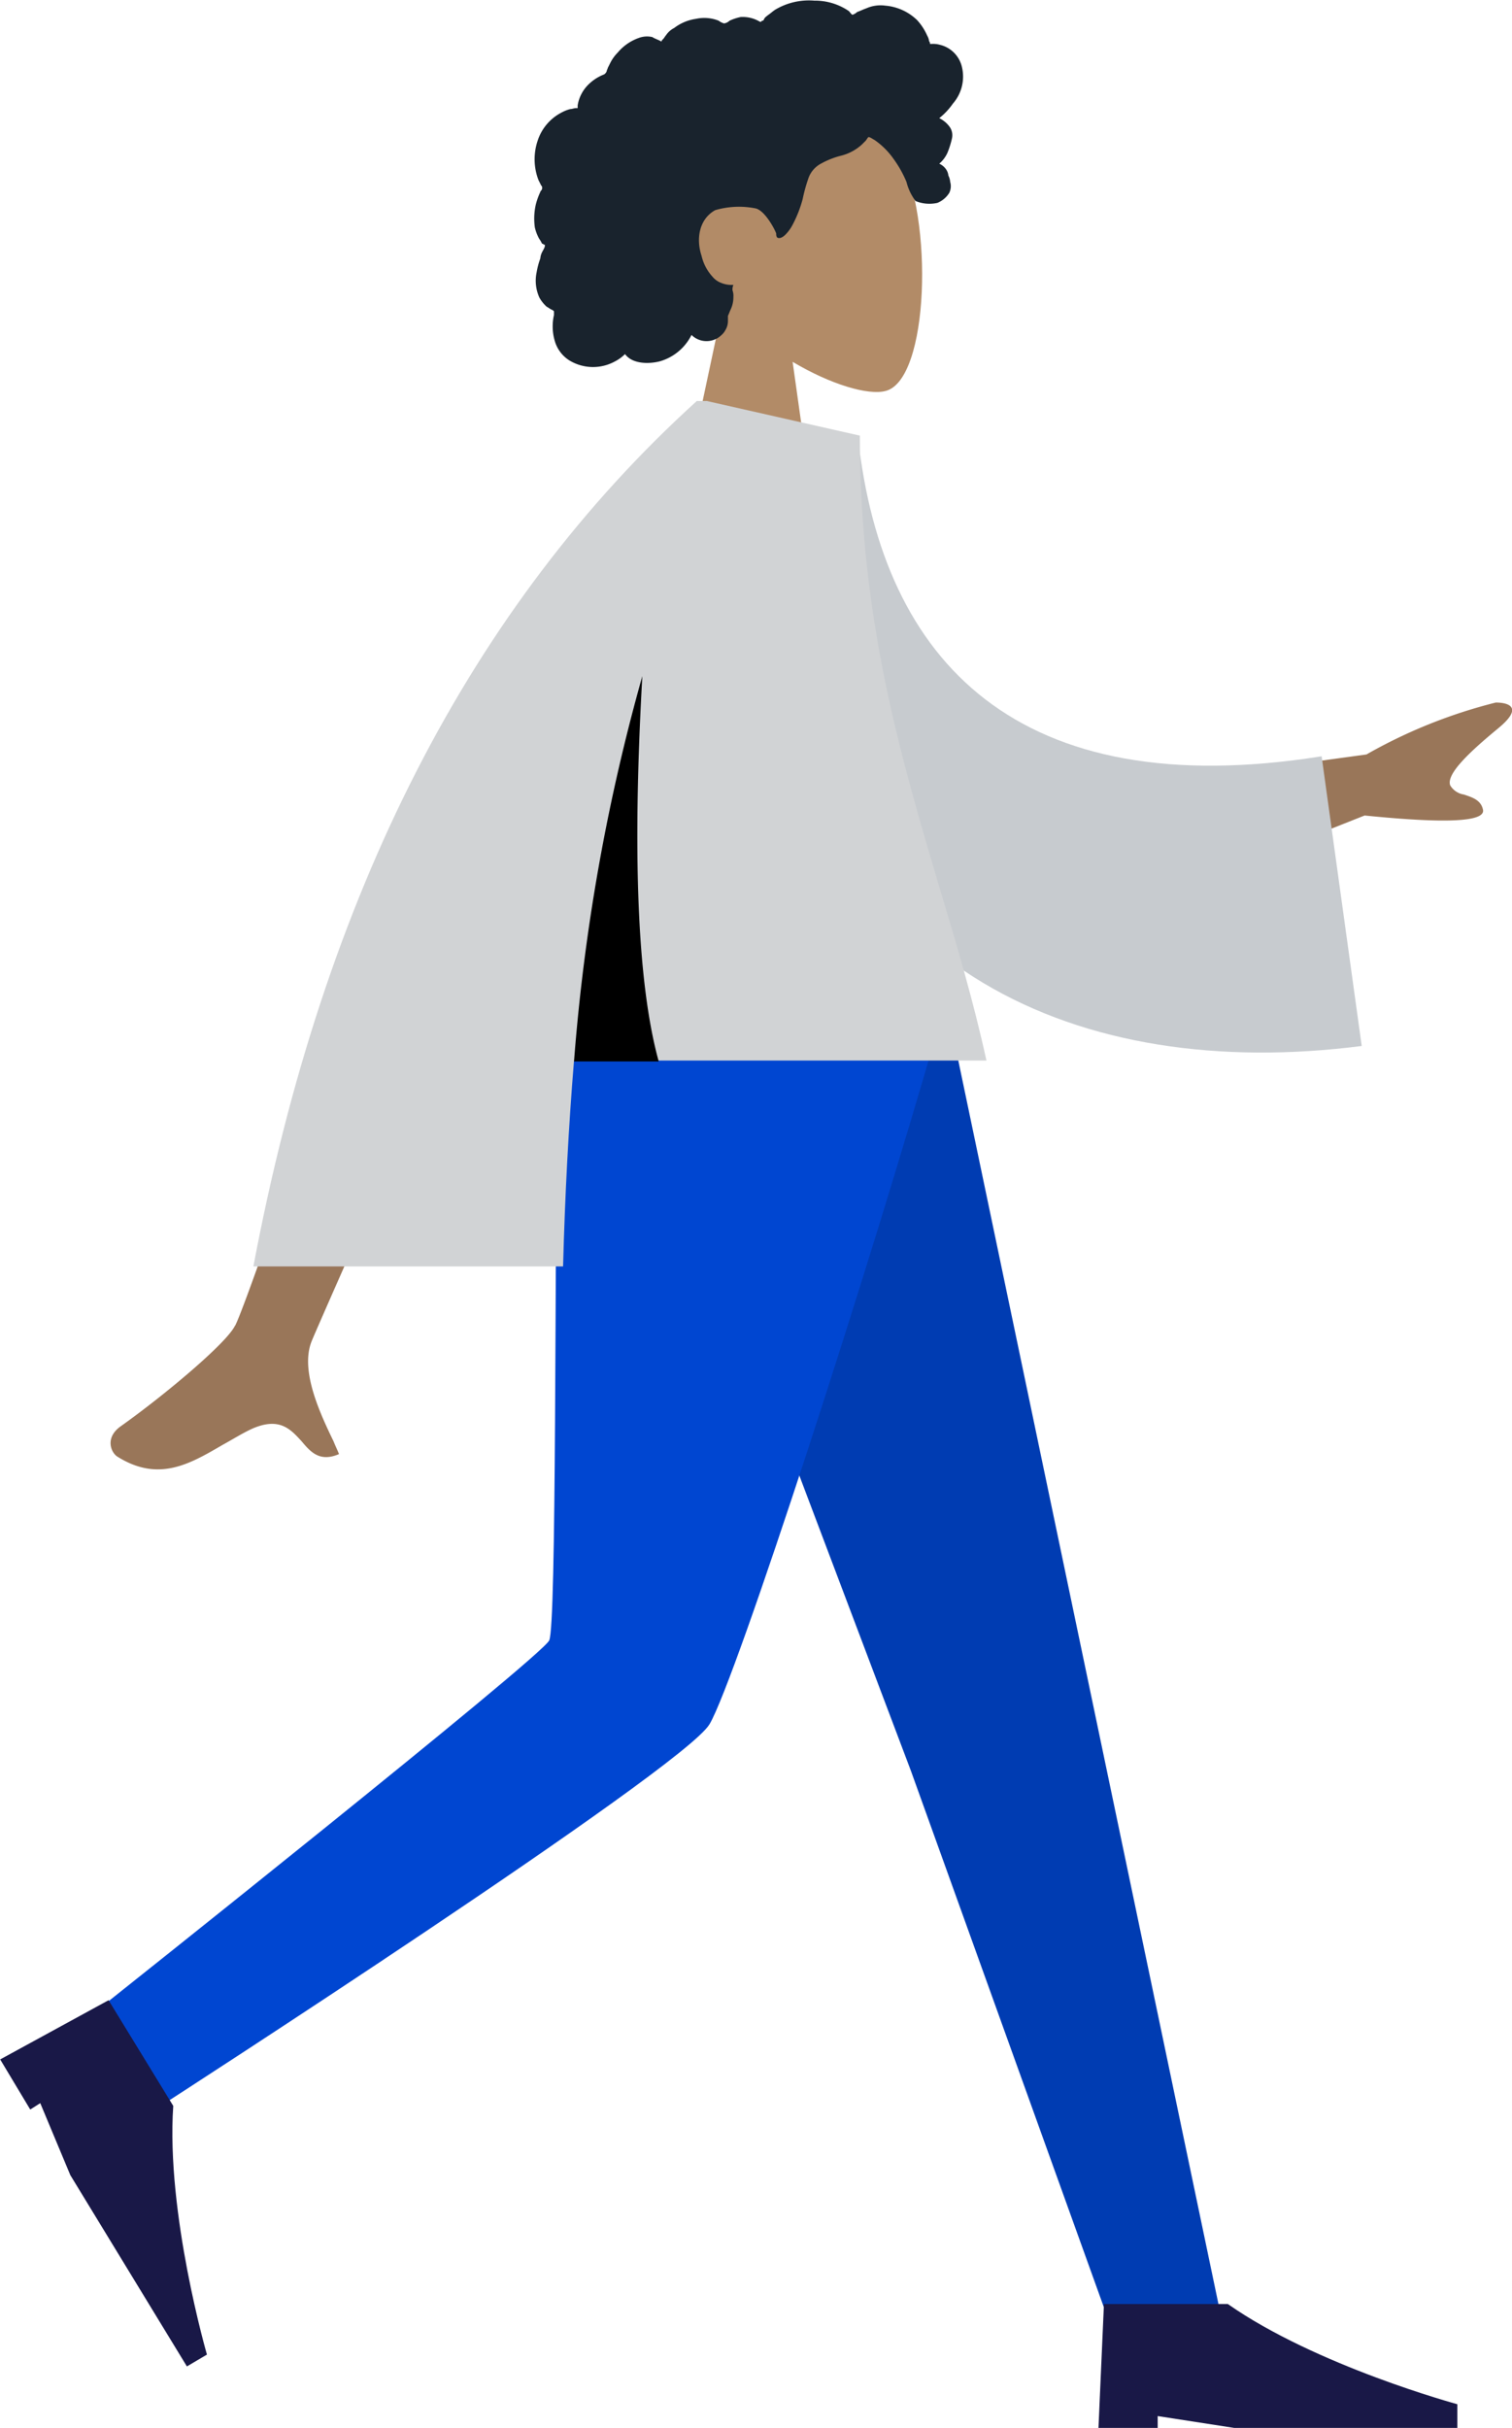
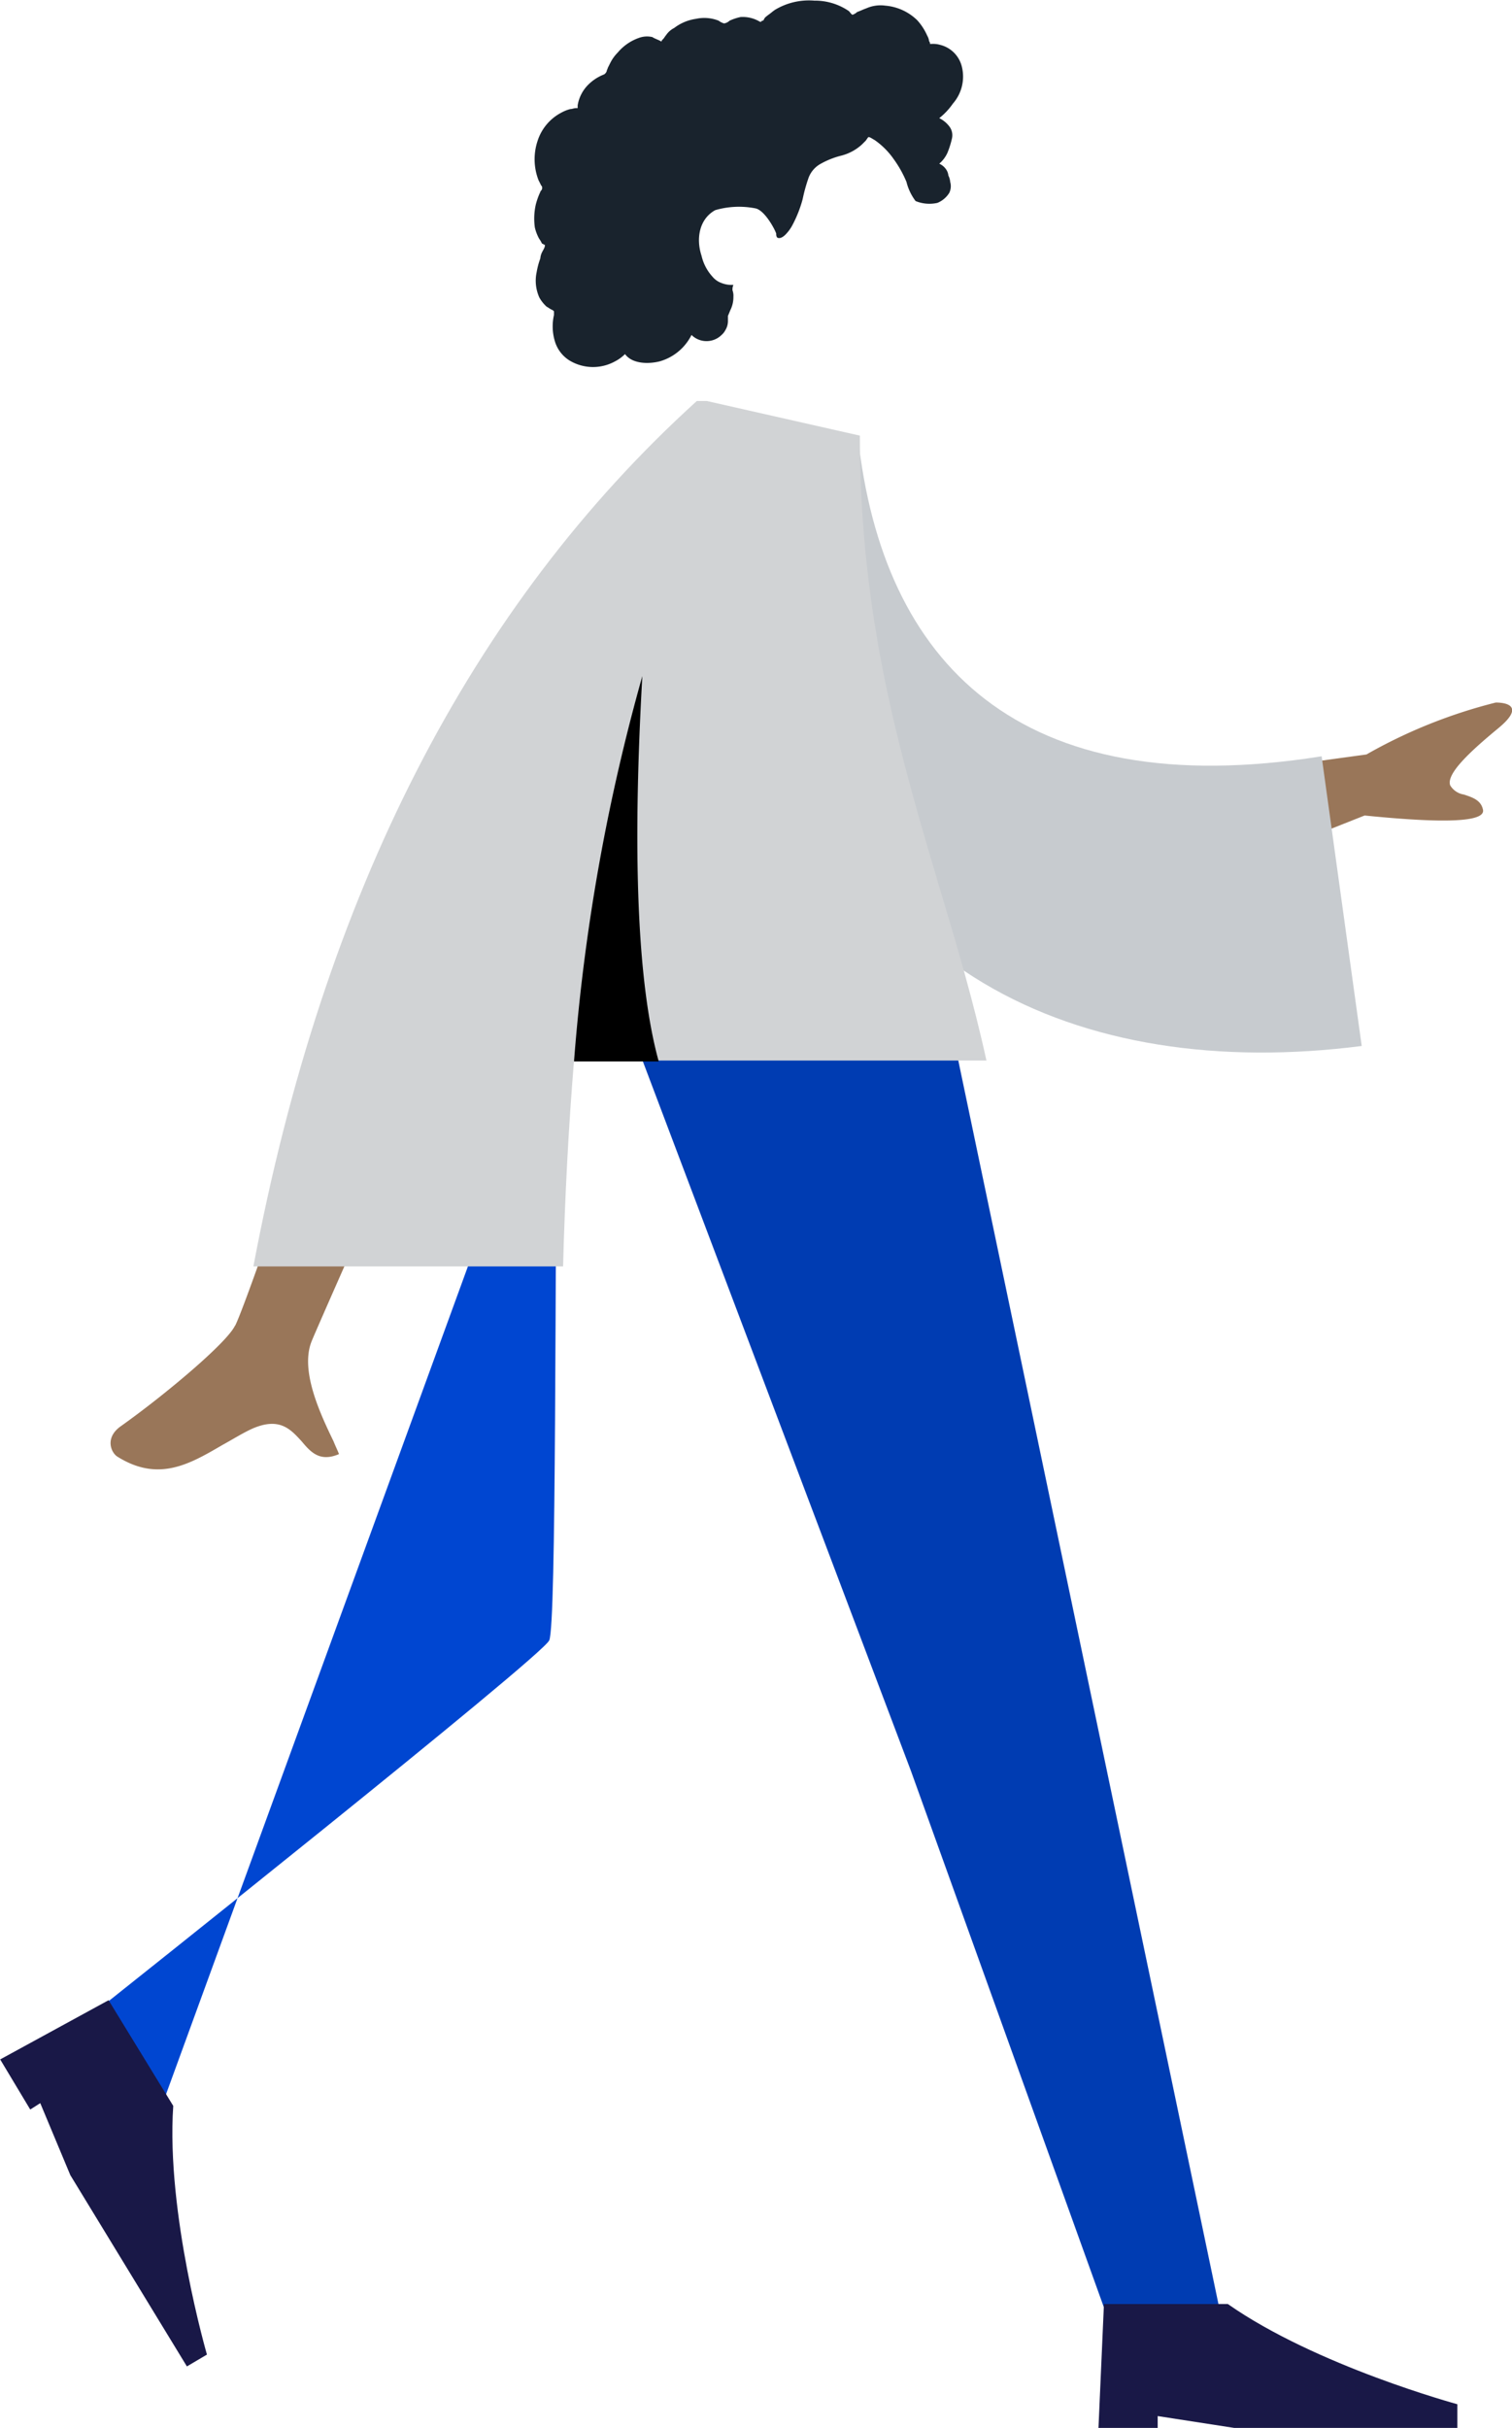
<svg xmlns="http://www.w3.org/2000/svg" id="Layer_1" data-name="Layer 1" width="166" height="266.52" viewBox="0 0 166 266.52">
  <defs>
    <style>.cls-1{fill:#b28b67;}.cls-1,.cls-2,.cls-3,.cls-4,.cls-5,.cls-6,.cls-7,.cls-8,.cls-9{fill-rule:evenodd;}.cls-2{fill:#19232d;}.cls-3{fill:#003cb2;}.cls-4{fill:#0046d1;}.cls-5{fill:#191847;}.cls-6{fill:#997659;}.cls-7{fill:#c7cbcf;}.cls-8{fill:#d1d3d5;}</style>
  </defs>
-   <path class="cls-1" d="M87,39.65c4.2,2.5,8.3,3.7,10.2,3.2,4.8-1.2,5.3-19,1.5-26s-23-10-24,3.8c-.3,4.8,1.7,9.1,4.7,12.6l-5.3,24.9h15.5Z" transform="translate(0.02 0.07)" />
  <path class="cls-2" d="M105.58,7.25a3.26,3.26,0,0,0-2.4-2.4,2.77,2.77,0,0,0-.9-.1h-.2a.37.37,0,0,0-.1-.3,1.42,1.42,0,0,0-.2-.6,6.19,6.19,0,0,0-1.1-1.7,5.69,5.69,0,0,0-3.5-1.6,3.86,3.86,0,0,0-2.1.3c-.3.1-.7.3-1,.4a1.33,1.33,0,0,1-.5.3c-.1,0-.3-.3-.4-.4A6.58,6.58,0,0,0,89.38,0a7.22,7.22,0,0,0-4.3,1c-.3.2-.5.4-.8.6-.1.1-.3.2-.4.4s-.1.2-.2.2-.1.2-.3.1a3.64,3.64,0,0,0-2.1-.5,5.64,5.64,0,0,0-1.2.4,1.14,1.14,0,0,1-.6.3,1.69,1.69,0,0,1-.6-.3,4.3,4.3,0,0,0-2.5-.2A5.13,5.13,0,0,0,74,3a2.36,2.36,0,0,0-.9.8c-.1.1-.2.3-.3.4s-.2.2-.2.3c-.3-.2-.7-.3-1-.5a2.57,2.57,0,0,0-1.5.1,5.33,5.33,0,0,0-2.3,1.6,4.44,4.44,0,0,0-.8,1.1l-.3.6c0,.1-.1.2-.1.3a.68.68,0,0,1-.3.4,5,5,0,0,0-1.9,1.3,4.12,4.12,0,0,0-1,2.1v.3h-.2c-.2,0-.4.1-.6.1a4.18,4.18,0,0,0-1,.4,5.33,5.33,0,0,0-2.6,3.1,6.36,6.36,0,0,0,.1,4.3l.3.6c.1.1.1.1.1.3s-.2.3-.2.4a7.84,7.84,0,0,0-.5,1.4,7,7,0,0,0-.1,2.5,4.87,4.87,0,0,0,.4,1.1c.1.2.2.3.3.5s.1.2.2.2l.1.1c.1,0,.1-.1.1.1s-.2.5-.3.7a1.85,1.85,0,0,0-.2.7,8.33,8.33,0,0,0-.4,1.5,4.47,4.47,0,0,0,.3,2.8,3.92,3.92,0,0,0,.8,1c.2.1.3.2.5.3s.2.1.3.2v.4a5.67,5.67,0,0,0,.1,2.9,3.75,3.75,0,0,0,1.6,2.1,5,5,0,0,0,5,.1,4.44,4.44,0,0,0,1.1-.8c.8,1.1,2.6,1.1,3.8.8a5.62,5.62,0,0,0,3.5-2.9,2.35,2.35,0,0,0,3.3,0,1.76,1.76,0,0,0,.4-.5,1.93,1.93,0,0,0,.3-1v-.6c.1-.2.2-.5.3-.7a3.19,3.19,0,0,0,.3-1.4,1.7,1.7,0,0,0-.1-.7,1.27,1.27,0,0,1,.1-.6,3,3,0,0,1-1.3-.2,2.29,2.29,0,0,1-1-.7A5.1,5.1,0,0,1,77,28c-.6-1.8-.3-4,1.5-5a9.32,9.32,0,0,1,4.4-.2c1.1.2,2.3,2.6,2.3,2.8a.6.6,0,0,0,.1.4c.3.2.7-.1.9-.3a4.44,4.44,0,0,0,.8-1.1,13.59,13.59,0,0,0,1.1-2.8,18,18,0,0,1,.6-2.2,2.91,2.91,0,0,1,1.4-1.7,9.17,9.17,0,0,1,2.3-.9,5.32,5.32,0,0,0,2.2-1.2l.4-.4c.1-.1.2-.3.3-.4s.5.2.7.3a8.38,8.38,0,0,1,2.1,2.1,12.29,12.29,0,0,1,1.4,2.5,5.8,5.8,0,0,0,1,2.1,4,4,0,0,0,2.4.2,2.76,2.76,0,0,0,1.3-1.1,1.67,1.67,0,0,0,.1-1.2,1.85,1.85,0,0,0-.2-.7,1.42,1.42,0,0,0-.2-.6,1.78,1.78,0,0,0-.8-.7,3.45,3.45,0,0,0,.9-1.2,9.83,9.83,0,0,0,.5-1.6,1.59,1.59,0,0,0-.3-1.3,3.13,3.13,0,0,0-1.1-.9,7.52,7.52,0,0,0,1.5-1.6A4.5,4.5,0,0,0,105.58,7.25Z" transform="translate(0.02 0.07)" />
  <path class="cls-3" d="M68.88,112l31.1,82.3,21.8,60.6h12.4L104.28,112Z" transform="translate(0.02 0.07)" />
-   <path class="cls-4" d="M61.18,112c-.3,28.2-.1,66.2-.9,68s-49,40.1-49,40.1l6.5,10.9s57.2-36.9,60.1-41.8,17.6-50.2,25.3-77.2Z" transform="translate(0.02 0.07)" />
+   <path class="cls-4" d="M61.18,112c-.3,28.2-.1,66.2-.9,68s-49,40.1-49,40.1l6.5,10.9Z" transform="translate(0.02 0.07)" />
  <path class="cls-5" d="M120.58,266.45l.6-13.6h13.6c9.7,6.8,25.2,11,25.2,11v2.6h-24.5l-8.4-1.3v1.3Z" transform="translate(0.02 0.07)" />
  <path class="cls-6" d="M150,82.75l-25.5,3.5,4.6,11.4,20.7-8.2c8.9.9,13.2.7,13-.6-.2-1.1-1.2-1.4-2.1-1.7a2.13,2.13,0,0,1-1.5-1c-.5-1.3,2.4-3.9,5.3-6.3s.9-2.8-.3-2.8A56.3,56.3,0,0,0,150,82.75Zm-124.2,62.7c1.9-3.8,18.5-53.3,18.5-53.3l14.2.1s-23.3,52.4-24.3,54.9c-1.3,3.2.9,7.9,2.4,11,.2.5.4.9.6,1.4-2.1.9-3.1-.2-4.1-1.4-1.2-1.3-2.4-2.7-5.4-1.4-1.1.5-2.2,1.2-3.3,1.8-3.6,2.1-7,4.1-11.5,1.3-.7-.4-1.5-2.1.4-3.4C18.08,153.05,24.88,147.35,25.78,145.45Z" transform="translate(0.02 0.07)" />
  <path class="cls-7" d="M83.08,47.25l11.1.7c2.7,24.7,17.6,40.3,50.9,35l4.4,31.8c-31.1,4-58.4-8.4-64-42.2C84.08,64,82.88,54.85,83.08,47.25Z" transform="translate(0.02 0.07)" />
  <path class="cls-8" d="M27.78,139.05c7.7-41,23.9-72.6,48.7-95.1h1.1l16.8,3.8c0,20.2,4.5,35.3,8.8,49.8,1.9,6.3,3.7,12.4,5.1,18.8H63c-.6,7.3-1,14.9-1.2,22.6h-34Z" transform="translate(0.02 0.07)" />
  <path class="cls-9" d="M63,116.45a216.82,216.82,0,0,1,7.5-42.3c-.8,14.2-1.1,31.8,1.8,42.3Z" transform="translate(0.02 0.07)" />
  <path class="cls-5" d="M0,226l11.9-6.5,7.1,11.6c-.8,11.8,3.7,27.3,3.7,27.3l-2.2,1.3-12.8-21-3.3-7.9-1.1.7Z" transform="translate(0.02 0.07)" />
</svg>